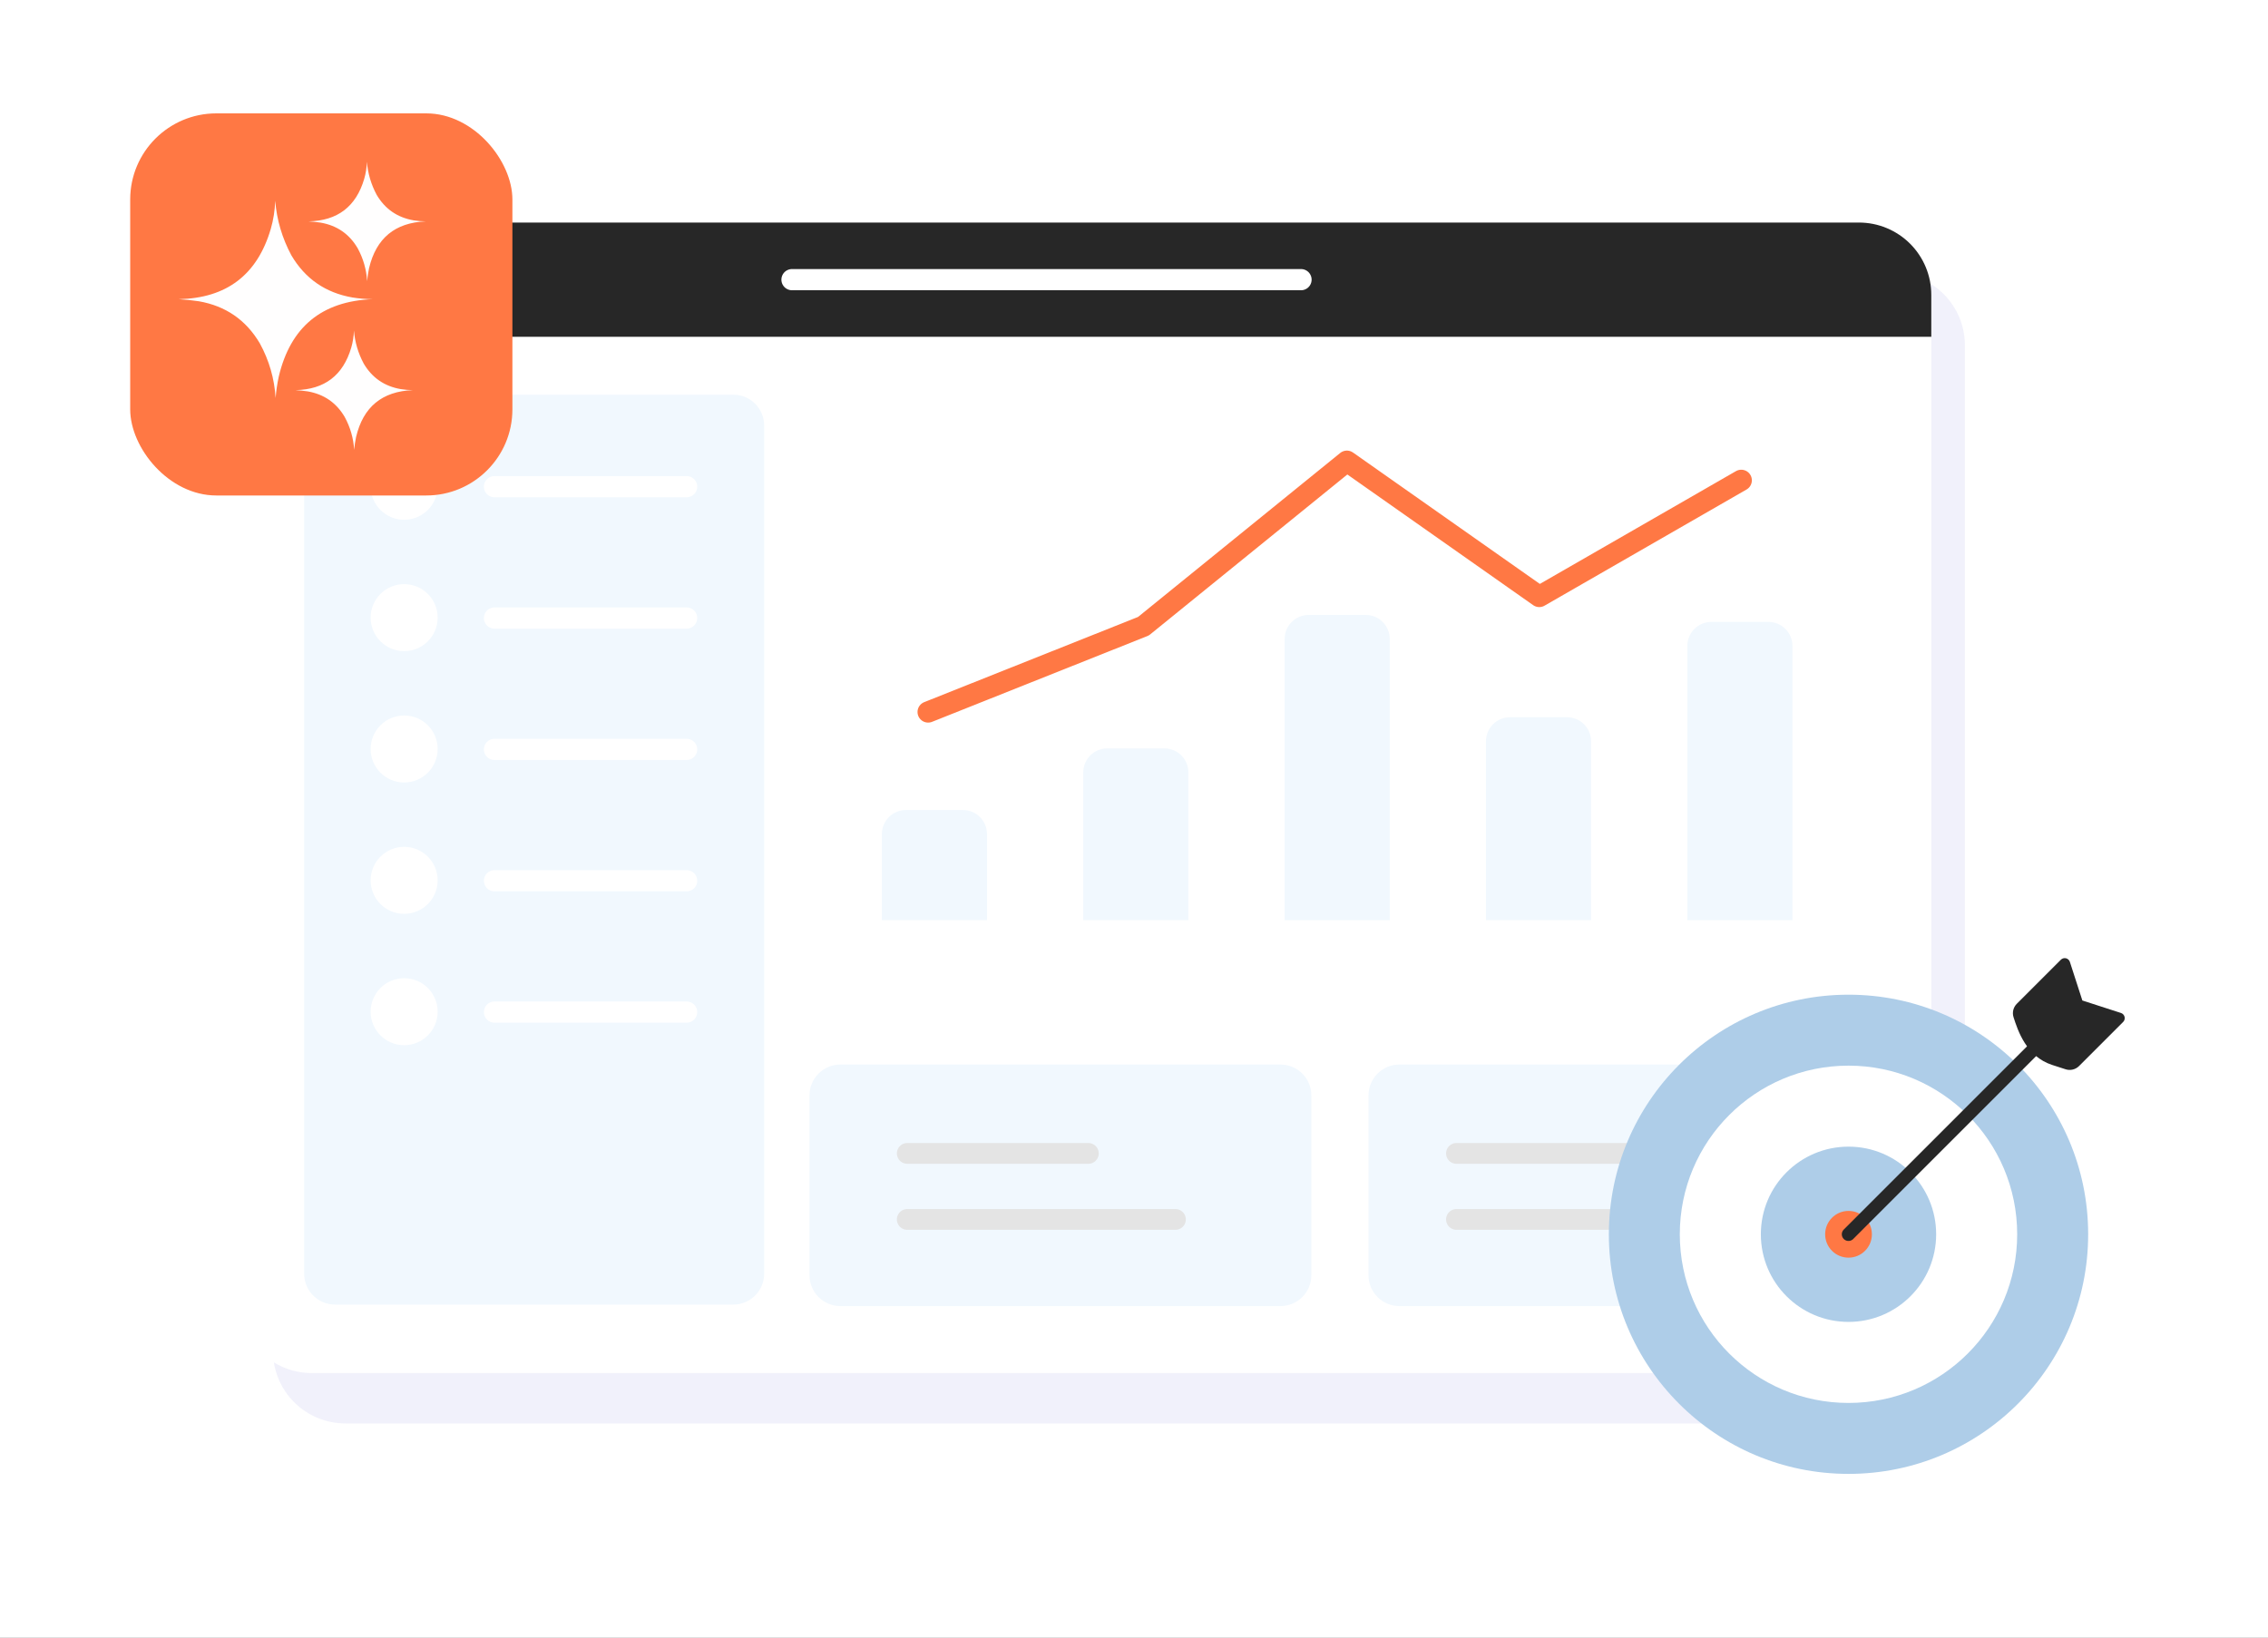
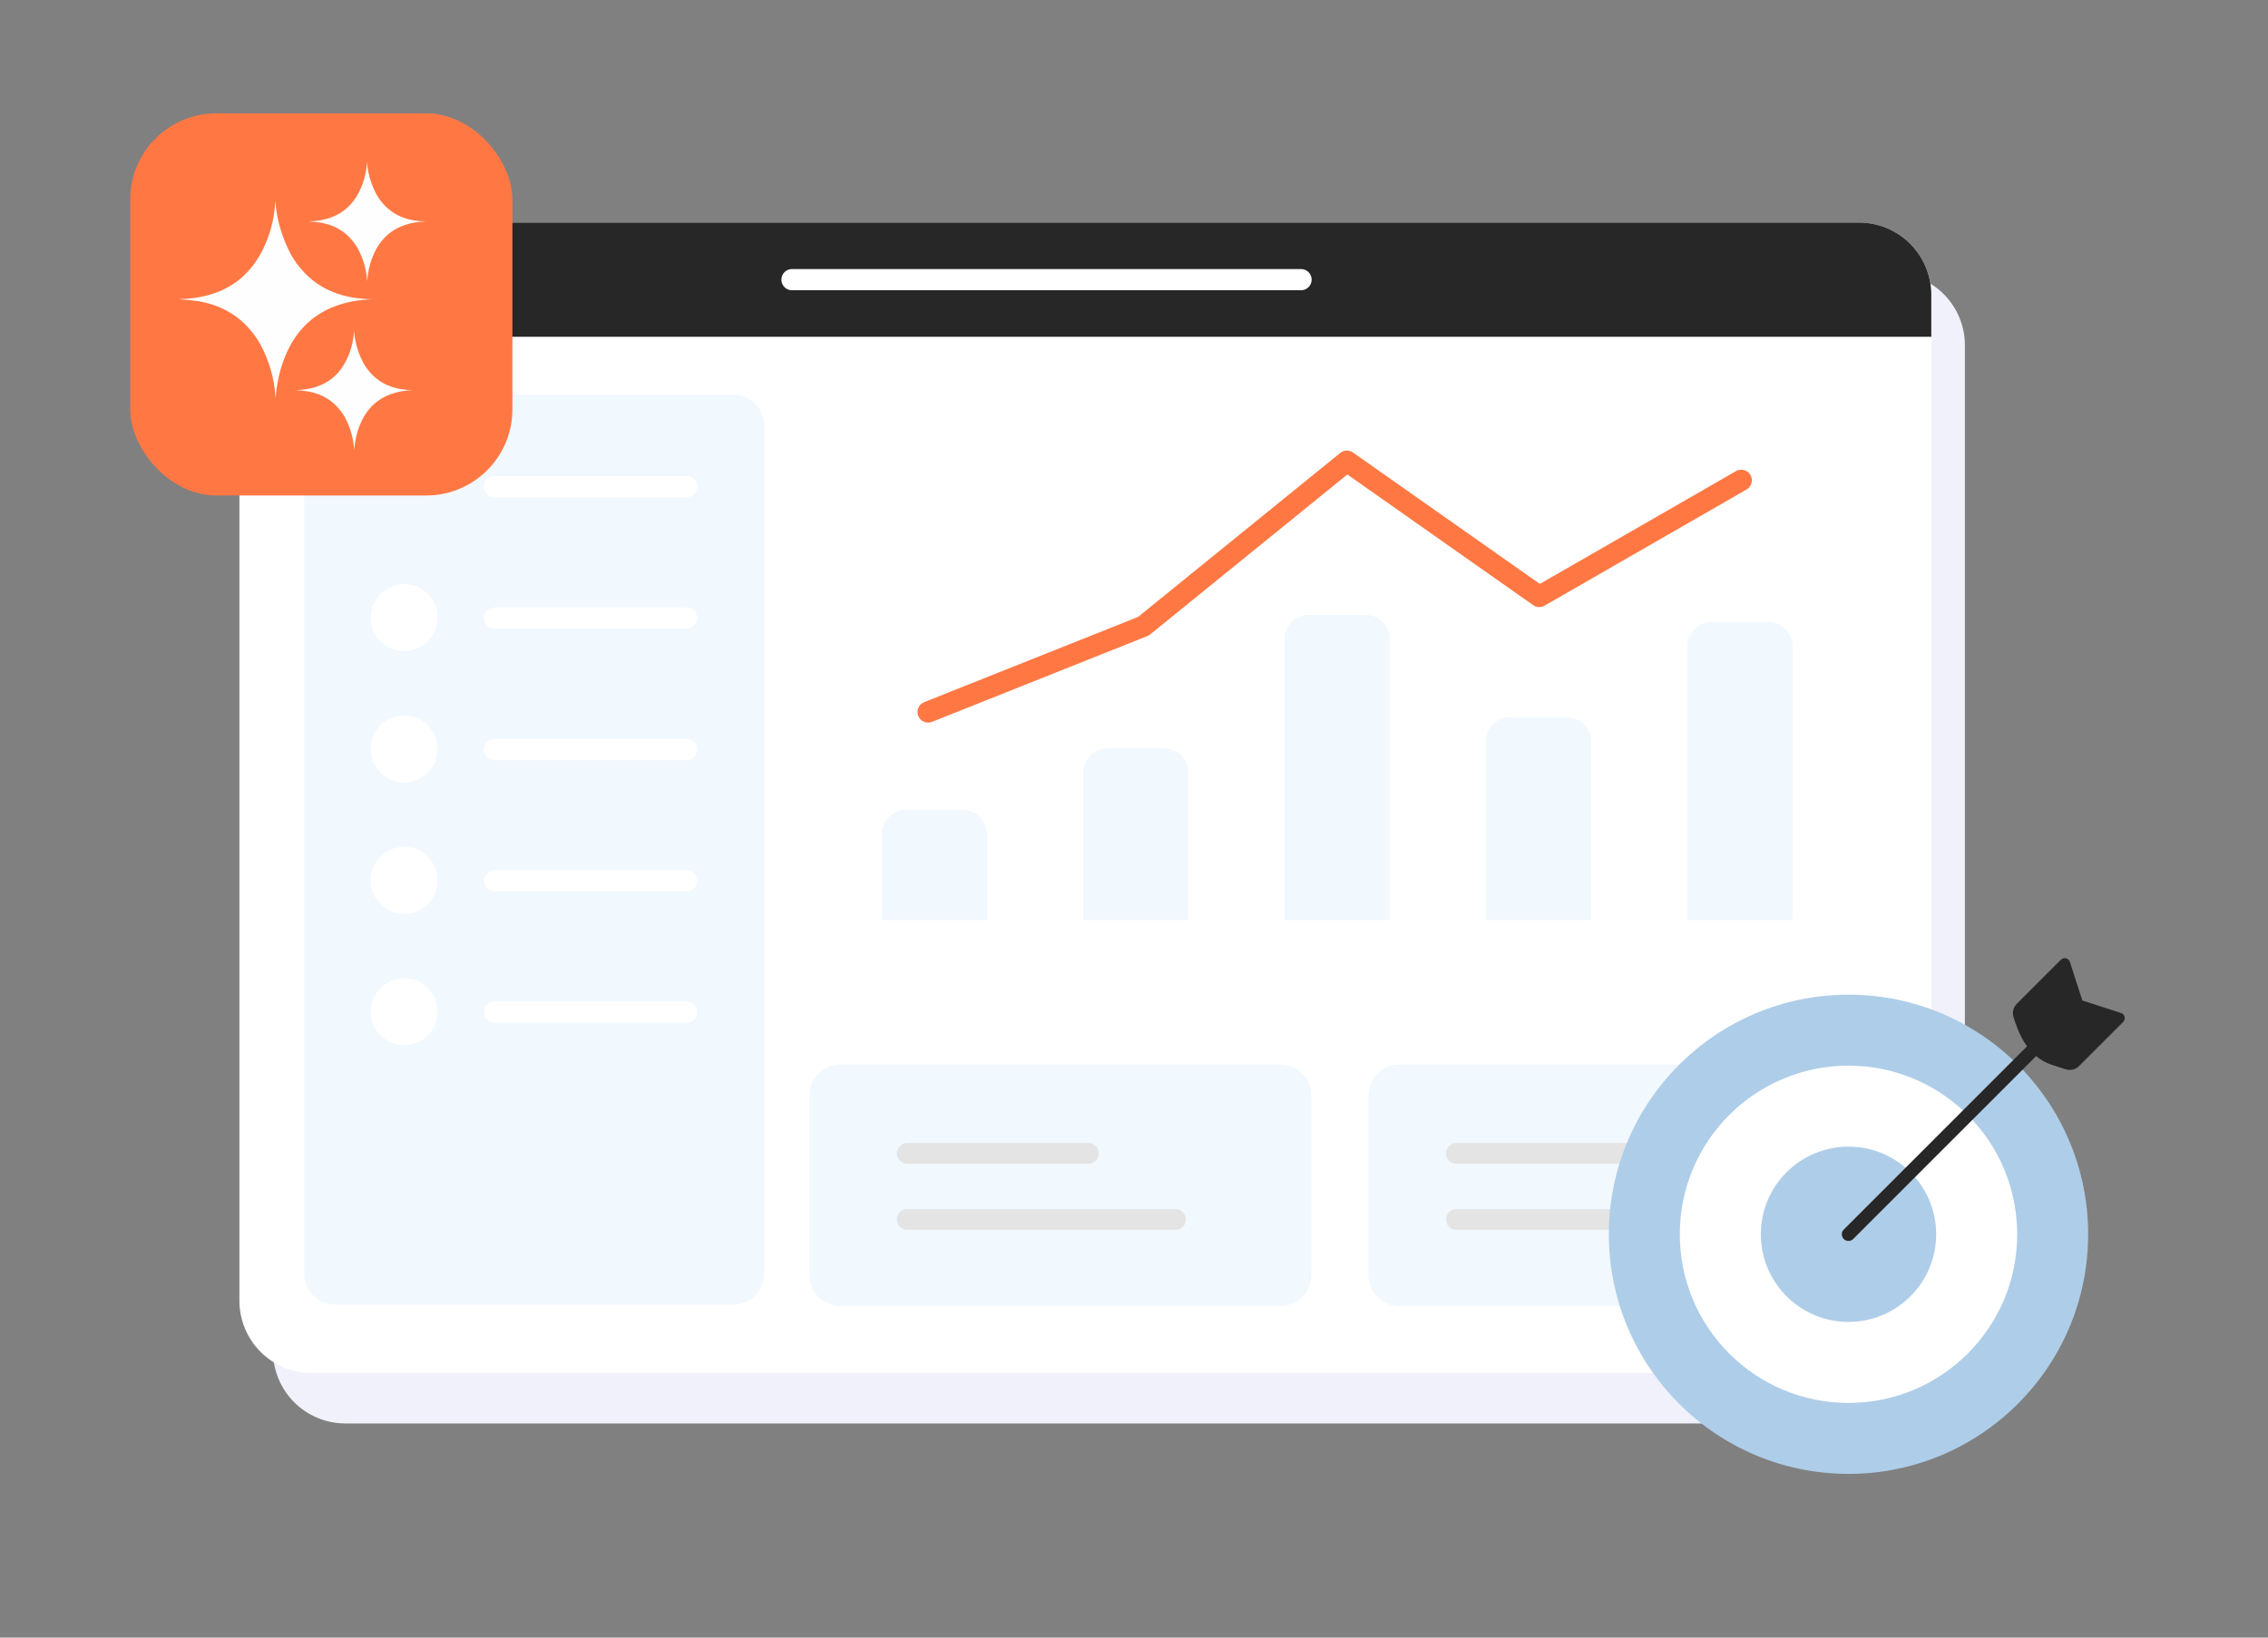
<svg xmlns="http://www.w3.org/2000/svg" width="540" height="390" viewBox="0 0 540 390" fill="none">
  <rect x="0" y="0" width="540" height="390" fill="#808080" stroke="none" />
  <g clip-path="url(#clip0_42_1358)">
-     <rect width="540" height="390" fill="white" />
    <path fill-rule="evenodd" clip-rule="evenodd" d="M467.832 82.226C467.832 77.657 466.016 73.276 462.787 70.047C459.555 66.815 455.174 65 450.604 65C384.6 65 148.229 65 82.226 65C77.656 65 73.275 66.815 70.045 70.047C66.813 73.276 65 77.657 65 82.226C65 131.481 65 272.519 65 321.773C65 326.342 66.813 330.723 70.045 333.955C73.275 337.184 77.656 338.999 82.226 338.999C148.229 338.999 384.6 338.999 450.604 338.999C455.174 338.999 459.555 337.184 462.787 333.955C466.016 330.723 467.832 326.342 467.832 321.773C467.832 272.519 467.832 131.481 467.832 82.226Z" fill="#F1F1FB" />
    <path fill-rule="evenodd" clip-rule="evenodd" d="M459.832 70.227C459.832 65.658 458.016 61.277 454.787 58.048C451.555 54.816 447.174 53.001 442.604 53.001C376.6 53.001 140.229 53.001 74.226 53.001C69.656 53.001 65.275 54.816 62.045 58.048C58.813 61.277 57 65.658 57 70.227C57 119.481 57 260.52 57 309.774C57 314.343 58.813 318.724 62.045 321.956C65.275 325.185 69.656 327 74.226 327C140.229 327 376.6 327 442.604 327C447.174 327 451.555 325.185 454.787 321.956C458.016 318.724 459.832 314.343 459.832 309.774C459.832 260.52 459.832 119.481 459.832 70.227Z" fill="white" />
    <path fill-rule="evenodd" clip-rule="evenodd" d="M181.946 101.348C181.946 97.288 178.655 93.997 174.594 93.997C154.656 93.997 99.71 93.997 79.77 93.997C75.711 93.997 72.419 97.288 72.419 101.348C72.419 134.529 72.419 270.159 72.419 303.341C72.419 307.4 75.711 310.692 79.77 310.692C99.71 310.692 154.656 310.692 174.594 310.692C178.655 310.692 181.946 307.4 181.946 303.341C181.946 270.159 181.946 134.529 181.946 101.348Z" fill="#F1F8FE" />
    <path fill-rule="evenodd" clip-rule="evenodd" d="M445.328 101.348C445.328 97.288 442.036 93.997 437.977 93.997C401.137 93.997 236.927 93.997 200.089 93.997C196.028 93.997 192.738 97.288 192.738 101.348C192.738 126.059 192.738 205.967 192.738 230.679C192.738 234.739 196.028 238.029 200.089 238.029C236.927 238.029 401.137 238.029 437.977 238.029C442.036 238.029 445.328 234.739 445.328 230.679C445.328 205.967 445.328 126.059 445.328 101.348Z" fill="white" />
    <path fill-rule="evenodd" clip-rule="evenodd" d="M312.228 260.876C312.228 258.926 311.453 257.056 310.074 255.678C308.696 254.299 306.826 253.525 304.877 253.525C283.491 253.525 221.474 253.525 200.089 253.525C198.139 253.525 196.27 254.299 194.891 255.678C193.512 257.056 192.738 258.926 192.738 260.876C192.738 271.916 192.738 292.658 192.738 303.698C192.738 305.647 193.512 307.517 194.891 308.896C196.27 310.274 198.139 311.049 200.089 311.049C221.474 311.049 283.491 311.049 304.877 311.049C306.826 311.049 308.696 310.274 310.074 308.896C311.453 307.517 312.228 305.647 312.228 303.698C312.228 292.658 312.228 271.916 312.228 260.876Z" fill="#F1F8FE" />
    <path fill-rule="evenodd" clip-rule="evenodd" d="M445.323 260.876C445.323 258.926 444.548 257.056 443.169 255.678C441.791 254.299 439.921 253.525 437.971 253.525C416.586 253.525 354.568 253.525 333.183 253.525C331.233 253.525 329.364 254.299 327.985 255.678C326.606 257.056 325.832 258.926 325.832 260.876C325.832 271.916 325.832 292.658 325.832 303.698C325.832 305.647 326.606 307.517 327.985 308.896C329.364 310.274 331.233 311.049 333.183 311.049C354.568 311.049 416.586 311.049 437.971 311.049C439.921 311.049 441.791 310.274 443.169 308.896C444.548 307.517 445.323 305.647 445.323 303.698C445.323 292.658 445.323 271.916 445.323 260.876Z" fill="#F1F8FE" />
-     <path d="M96.226 123.785C100.633 123.785 104.205 120.213 104.205 115.806C104.205 111.4 100.633 107.827 96.226 107.827C91.819 107.827 88.247 111.4 88.247 115.806C88.247 120.213 91.819 123.785 96.226 123.785Z" fill="white" />
    <path d="M96.226 155.07C100.633 155.07 104.205 151.498 104.205 147.092C104.205 142.685 100.633 139.113 96.226 139.113C91.819 139.113 88.247 142.685 88.247 147.092C88.247 151.498 91.819 155.07 96.226 155.07Z" fill="white" />
    <path d="M96.226 186.353C100.633 186.353 104.205 182.781 104.205 178.375C104.205 173.968 100.633 170.396 96.226 170.396C91.819 170.396 88.247 173.968 88.247 178.375C88.247 182.781 91.819 186.353 96.226 186.353Z" fill="white" />
    <path d="M96.226 217.636C100.633 217.636 104.205 214.064 104.205 209.658C104.205 205.251 100.633 201.679 96.226 201.679C91.819 201.679 88.247 205.251 88.247 209.658C88.247 214.064 91.819 217.636 96.226 217.636Z" fill="white" />
    <path d="M96.226 248.919C100.633 248.919 104.205 245.347 104.205 240.94C104.205 236.534 100.633 232.962 96.226 232.962C91.819 232.962 88.247 236.534 88.247 240.94C88.247 245.347 91.819 248.919 96.226 248.919Z" fill="white" />
    <path fill-rule="evenodd" clip-rule="evenodd" d="M459.832 70.227C459.832 65.658 458.016 61.276 454.787 58.046C451.555 54.815 447.174 53 442.604 53C376.6 53 140.229 53 74.226 53C69.656 53 65.275 54.815 62.045 58.046C58.813 61.276 57 65.658 57 70.227C57 75.627 57 80.204 57 80.204H459.832V70.227Z" fill="#272727" />
    <path d="M188.573 66.6H309.765" stroke="white" stroke-width="5.05" stroke-miterlimit="3.384" stroke-linecap="round" stroke-linejoin="round" />
    <path d="M117.731 115.905H163.484" stroke="white" stroke-width="5.046" stroke-miterlimit="3.384" stroke-linecap="round" stroke-linejoin="round" />
    <path d="M117.731 147.188H163.484" stroke="white" stroke-width="5.046" stroke-miterlimit="3.384" stroke-linecap="round" stroke-linejoin="round" />
    <path d="M117.731 178.471H163.484" stroke="white" stroke-width="5.046" stroke-miterlimit="3.384" stroke-linecap="round" stroke-linejoin="round" />
    <path d="M117.731 209.754H163.484" stroke="white" stroke-width="5.046" stroke-miterlimit="3.384" stroke-linecap="round" stroke-linejoin="round" />
    <path d="M117.731 241.037H163.484" stroke="white" stroke-width="5.046" stroke-miterlimit="3.384" stroke-linecap="round" stroke-linejoin="round" />
    <path fill-rule="evenodd" clip-rule="evenodd" d="M235.002 198.638C235.002 195.474 232.436 192.907 229.271 192.907C225.204 192.907 219.767 192.907 215.702 192.907C212.537 192.907 209.969 195.474 209.969 198.638C209.969 206.359 209.969 219.144 209.969 219.144H235.002V198.638Z" fill="#F1F8FE" />
    <path fill-rule="evenodd" clip-rule="evenodd" d="M282.95 183.959C282.95 180.795 280.384 178.228 277.219 178.228C273.152 178.228 267.715 178.228 263.65 178.228C260.485 178.228 257.917 180.795 257.917 183.959C257.917 195.22 257.917 219.144 257.917 219.144H282.95V183.959Z" fill="#F1F8FE" />
    <path fill-rule="evenodd" clip-rule="evenodd" d="M330.895 152.176C330.895 150.657 330.293 149.2 329.216 148.125C328.142 147.049 326.685 146.445 325.165 146.445C321.097 146.445 315.661 146.445 311.595 146.445C310.075 146.445 308.618 147.049 307.541 148.125C306.467 149.2 305.863 150.657 305.863 152.176C305.863 169.341 305.863 219.15 305.863 219.15H330.895V152.176Z" fill="#F1F8FE" />
    <path fill-rule="evenodd" clip-rule="evenodd" d="M378.829 176.546C378.829 173.38 376.264 170.813 373.099 170.813C369.031 170.813 363.595 170.813 359.53 170.813C356.365 170.813 353.797 173.38 353.797 176.546C353.797 189.347 353.797 219.146 353.797 219.146H378.829V176.546Z" fill="#F1F8FE" />
    <path fill-rule="evenodd" clip-rule="evenodd" d="M426.777 153.837C426.777 152.317 426.175 150.861 425.098 149.785C424.024 148.709 422.567 148.106 421.047 148.106C416.979 148.106 411.543 148.106 407.477 148.106C405.957 148.106 404.5 148.709 403.423 149.785C402.349 150.861 401.745 152.317 401.745 153.837C401.745 170.73 401.745 219.148 401.745 219.148H426.777V153.837Z" fill="#F1F8FE" />
    <path d="M220.982 169.564L272.256 149.13L320.691 109.836L366.494 142.054L414.584 114.39" stroke="#FF7844" stroke-width="5.05" stroke-miterlimit="3.384" stroke-linecap="round" stroke-linejoin="round" />
    <path d="M216.015 274.688H259.128" stroke="#E4E4E4" stroke-width="4.95" stroke-miterlimit="3.384" stroke-linecap="round" stroke-linejoin="round" />
    <path d="M346.777 274.688H389.891" stroke="#E4E4E4" stroke-width="4.95" stroke-miterlimit="3.384" stroke-linecap="round" stroke-linejoin="round" />
    <path d="M216.015 290.411H279.865" stroke="#E4E4E4" stroke-width="4.948" stroke-miterlimit="3.384" stroke-linecap="round" stroke-linejoin="round" />
    <path d="M346.777 290.411H410.627" stroke="#E4E4E4" stroke-width="4.948" stroke-miterlimit="3.384" stroke-linecap="round" stroke-linejoin="round" />
    <path d="M440.122 351.011C471.636 351.011 497.182 325.464 497.182 293.95C497.182 262.436 471.636 236.889 440.122 236.889C408.608 236.889 383.061 262.436 383.061 293.95C383.061 325.464 408.608 351.011 440.122 351.011Z" fill="#AECDE8" />
    <path d="M440.117 334.116C462.299 334.116 480.282 316.134 480.282 293.952C480.282 271.769 462.299 253.787 440.117 253.787C417.935 253.787 399.953 271.769 399.953 293.952C399.953 316.134 417.935 334.116 440.117 334.116Z" fill="white" />
    <path d="M440.12 314.817C451.646 314.817 460.99 305.473 460.99 293.947C460.99 282.421 451.646 273.077 440.12 273.077C428.594 273.077 419.25 282.421 419.25 293.947C419.25 305.473 428.594 314.817 440.12 314.817Z" fill="#AECDE8" />
-     <path d="M440.123 299.515C443.197 299.515 445.688 297.024 445.688 293.95C445.688 290.877 443.197 288.385 440.123 288.385C437.05 288.385 434.558 290.877 434.558 293.95C434.558 297.024 437.05 299.515 440.123 299.515Z" fill="#FF7844" />
    <path d="M440.117 293.946L492.575 241.487" stroke="#272727" stroke-width="3.185" stroke-miterlimit="3.384" stroke-linecap="round" stroke-linejoin="round" />
    <path fill-rule="evenodd" clip-rule="evenodd" d="M504.997 241.245C505.423 241.384 505.747 241.734 505.853 242.168C505.958 242.606 505.829 243.065 505.511 243.382C502.9 245.994 497.535 251.359 495.013 253.881C494.174 254.719 492.936 255.018 491.807 254.652L488.627 253.625C482.446 251.626 480.444 245.443 479.417 242.263C479.053 241.135 479.35 239.896 480.189 239.057C482.711 236.535 488.076 231.17 490.687 228.559C491.005 228.241 491.465 228.113 491.901 228.217C492.337 228.324 492.687 228.648 492.826 229.075C493.867 232.298 495.8 238.271 495.8 238.271C495.8 238.271 501.774 240.204 504.997 241.245Z" fill="#272727" />
    <rect x="31" y="27" width="91" height="91" rx="20.507" fill="#FF7844" />
    <path opacity="0.992" fill-rule="evenodd" clip-rule="evenodd" d="M65.523 47.808C65.902 52.385 67.185 56.717 69.371 60.802C72.656 66.381 77.503 69.729 83.914 70.847C85.503 71.1 87.102 71.233 88.711 71.246C76.603 71.726 69.157 77.873 66.373 89.687C66.006 91.369 65.757 93.068 65.623 94.784C65.334 90.169 64.085 85.838 61.875 81.791C58.59 76.211 53.743 72.863 47.333 71.746C45.729 71.513 44.13 71.347 42.535 71.246C53.95 71.025 61.262 65.444 64.474 54.505C65.105 52.316 65.455 50.083 65.523 47.808Z" fill="white" />
    <path opacity="0.992" fill-rule="evenodd" clip-rule="evenodd" d="M87.356 38.535C87.585 41.305 88.361 43.926 89.684 46.398C91.672 49.774 94.606 51.8 98.485 52.477C99.446 52.63 100.414 52.711 101.388 52.718C94.061 53.009 89.555 56.728 87.87 63.878C87.648 64.895 87.497 65.924 87.416 66.962C87.241 64.169 86.485 61.548 85.148 59.099C83.16 55.723 80.227 53.697 76.348 53.021C75.377 52.88 74.41 52.779 73.445 52.718C80.352 52.584 84.777 49.208 86.721 42.588C87.103 41.263 87.315 39.912 87.356 38.535Z" fill="white" />
    <path opacity="0.992" fill-rule="evenodd" clip-rule="evenodd" d="M84.27 78.724C84.5 81.493 85.276 84.115 86.599 86.587C88.587 89.963 91.52 91.989 95.399 92.665C96.361 92.819 97.329 92.899 98.302 92.907C90.975 93.197 86.469 96.917 84.784 104.066C84.563 105.084 84.412 106.112 84.331 107.151C84.156 104.358 83.4 101.737 82.063 99.288C80.075 95.912 77.142 93.885 73.263 93.21C72.292 93.069 71.324 92.968 70.359 92.907C77.267 92.773 81.692 89.396 83.635 82.776C84.017 81.451 84.229 80.1 84.27 78.724Z" fill="white" />
  </g>
  <defs>
    <clipPath id="clip0_42_1358">
      <rect width="540" height="390" fill="white" />
    </clipPath>
  </defs>
</svg>